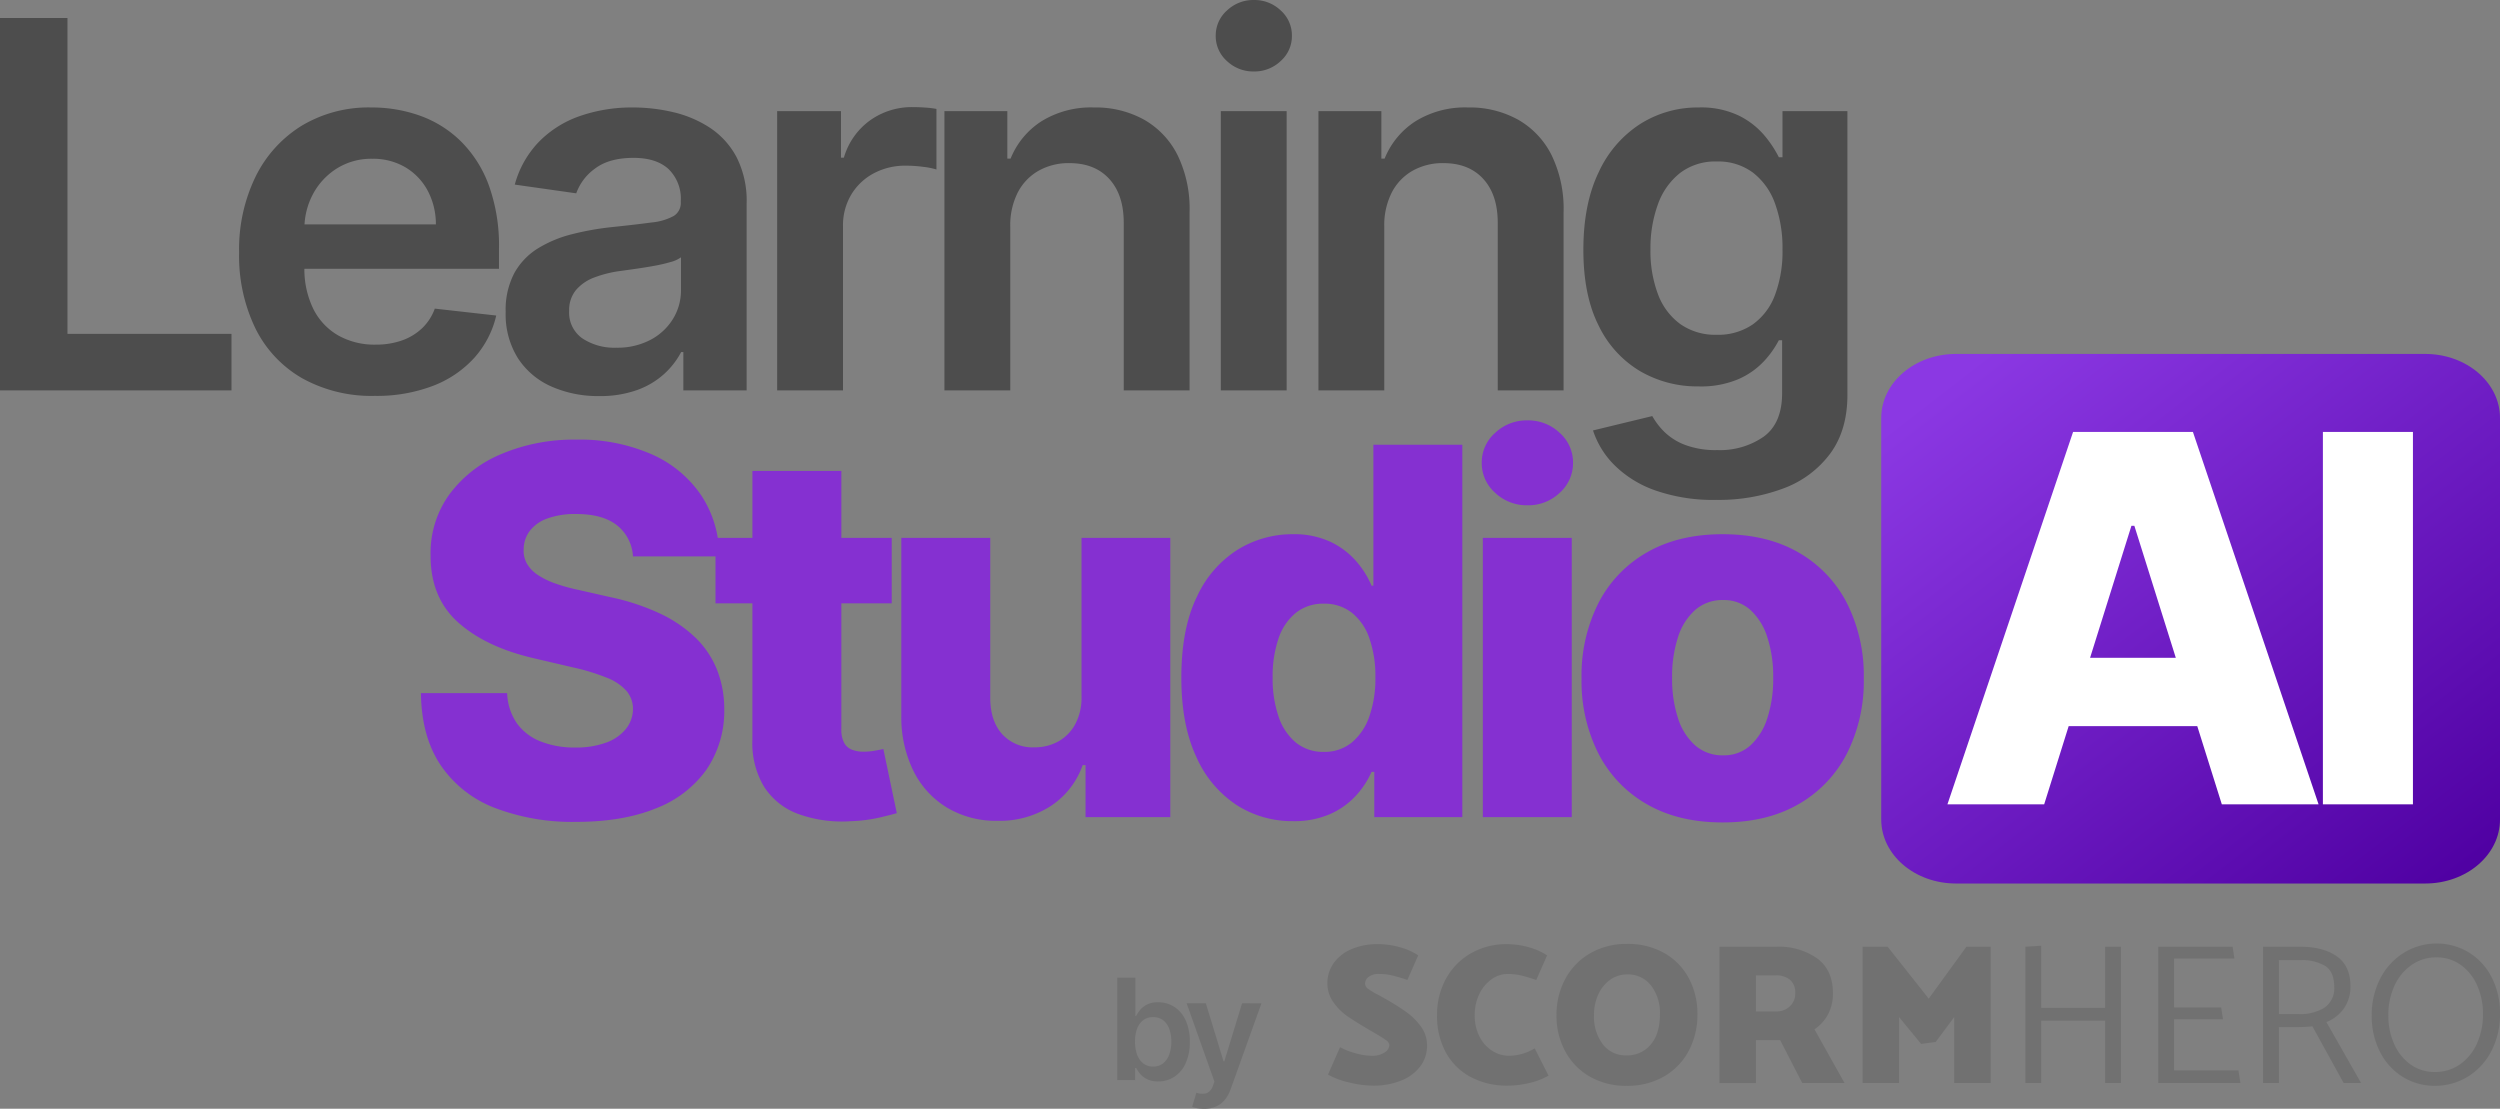
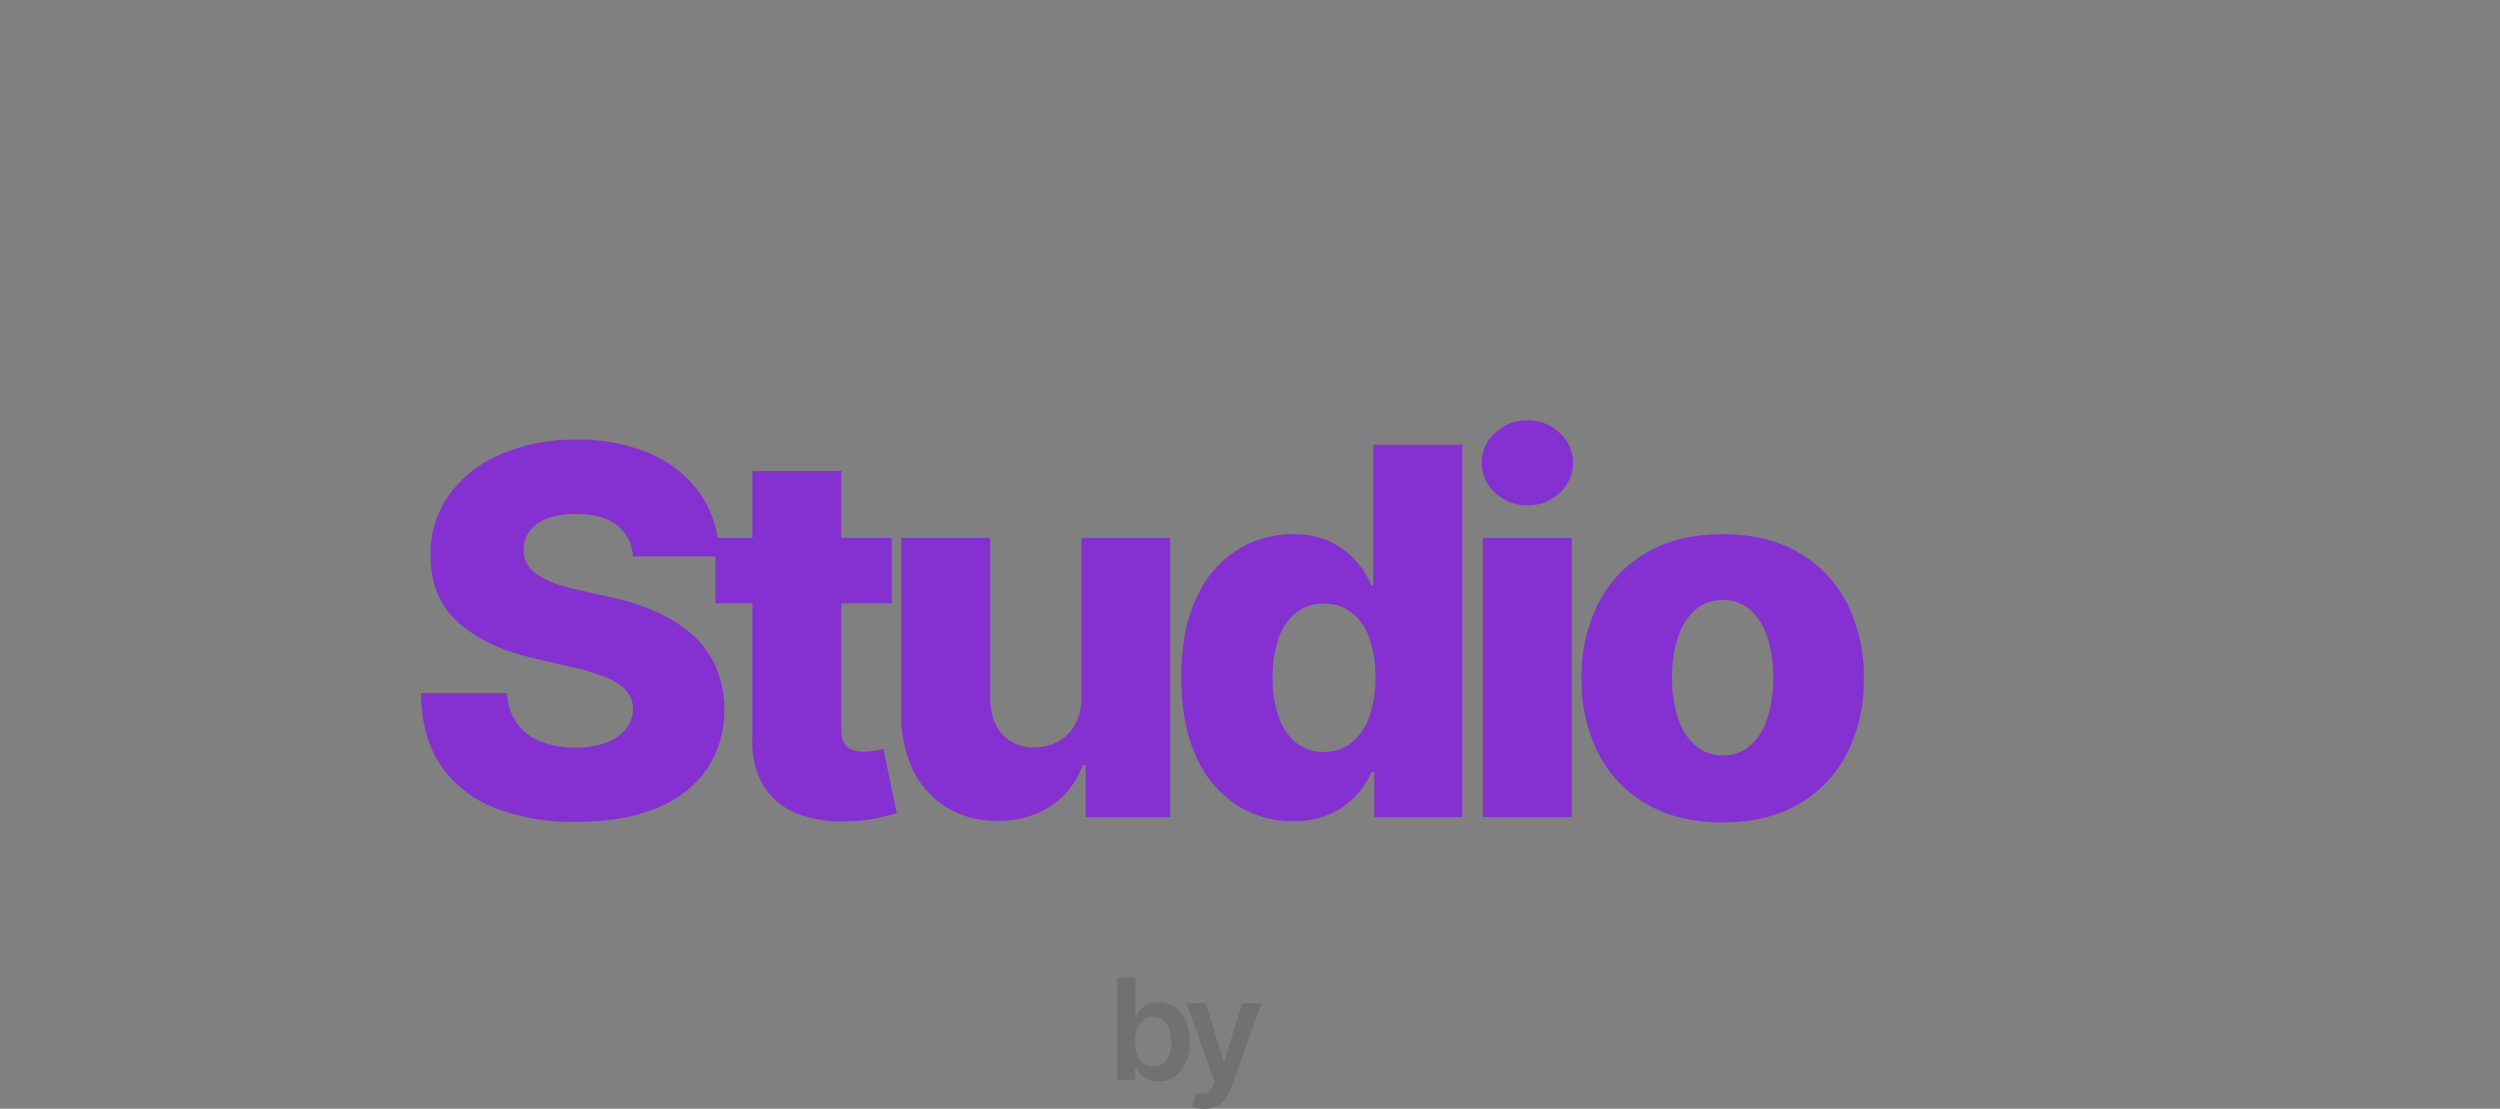
<svg xmlns="http://www.w3.org/2000/svg" width="585.845" height="259.817" viewBox="0 0 585.845 259.817">
  <rect x="0" y="0" width="585.845" height="259.817" fill="#808080" stroke="none" />
  <defs>
    <style>.a{fill:#4d4d4d;}.b{fill:url(#a);}.c{fill:#fff;}.d{fill:#8530d1;}.e{fill:#717171;}</style>
    <linearGradient id="a" x1="0.093" y1="0.065" x2="0.94" y2="1" gradientUnits="objectBoundingBox">
      <stop offset="0" stop-color="#8b38e3" />
      <stop offset="1" stop-color="#4f00a2" />
    </linearGradient>
  </defs>
  <g transform="translate(-667.078 -430.978)">
    <g transform="translate(205.074 65.47)">
-       <path class="a" d="M-440.845,0V-87.273h15.81v74.02H-386.6V0Zm87.822,1.278A33.45,33.45,0,0,1-370-2.834,27.5,27.5,0,0,1-380.978-14.51a38.972,38.972,0,0,1-3.835-17.834,38.924,38.924,0,0,1,3.857-17.749,29.034,29.034,0,0,1,10.8-11.932,30.469,30.469,0,0,1,16.321-4.283,33.548,33.548,0,0,1,11.442,1.939,26.284,26.284,0,0,1,9.545,5.987A28.145,28.145,0,0,1-326.3-48.089a41.585,41.585,0,0,1,2.386,14.851v4.73h-53.651v-10.4h38.864a16.721,16.721,0,0,0-1.918-7.9,14.028,14.028,0,0,0-5.22-5.476,14.847,14.847,0,0,0-7.777-2,15.132,15.132,0,0,0-8.31,2.28,15.9,15.9,0,0,0-5.561,5.966,17.144,17.144,0,0,0-2.024,8.075v9.077a21.2,21.2,0,0,0,2.088,9.78,14.732,14.732,0,0,0,5.838,6.222,17.331,17.331,0,0,0,8.778,2.152,18.284,18.284,0,0,0,6.094-.959,13.268,13.268,0,0,0,4.73-2.834,11.891,11.891,0,0,0,3.026-4.645l14.4,1.619a22.411,22.411,0,0,1-5.178,9.95,25.223,25.223,0,0,1-9.737,6.562A36.919,36.919,0,0,1-353.023,1.278Zm52.58.043A26.937,26.937,0,0,1-311.629-.916a17.987,17.987,0,0,1-7.841-6.626,19.332,19.332,0,0,1-2.876-10.824,18.452,18.452,0,0,1,2.045-9.162,15.83,15.83,0,0,1,5.582-5.8,28.57,28.57,0,0,1,7.99-3.3,66.165,66.165,0,0,1,9.226-1.641q5.753-.6,9.332-1.087a13.533,13.533,0,0,0,5.22-1.534,3.586,3.586,0,0,0,1.641-3.26V-44.4a9.656,9.656,0,0,0-2.855-7.457q-2.855-2.642-8.224-2.642-5.668,0-8.97,2.472a12.224,12.224,0,0,0-4.453,5.838l-14.4-2.045a23.158,23.158,0,0,1,5.625-9.993A24.794,24.794,0,0,1-305-64.283a37.028,37.028,0,0,1,12.528-2.024,40.812,40.812,0,0,1,9.418,1.108,26.769,26.769,0,0,1,8.565,3.643,18.756,18.756,0,0,1,6.243,6.882,22.531,22.531,0,0,1,2.365,10.866V0h-14.83V-8.991h-.511A18.722,18.722,0,0,1-285.166-3.9a18.878,18.878,0,0,1-6.349,3.793A25.425,25.425,0,0,1-300.443,1.321Zm4.006-11.335a16.615,16.615,0,0,0,8.054-1.854,13.555,13.555,0,0,0,5.263-4.922,12.7,12.7,0,0,0,1.854-6.69v-7.713a7.243,7.243,0,0,1-2.45,1.108,36.226,36.226,0,0,1-3.857.895q-2.131.384-4.219.682t-3.622.511a26.937,26.937,0,0,0-6.179,1.534,10.356,10.356,0,0,0-4.3,2.962,7.376,7.376,0,0,0-1.577,4.879,7.341,7.341,0,0,0,3.111,6.435A13.527,13.527,0,0,0-296.437-10.014ZM-258.729,0V-65.455h14.957v10.909h.682a16.389,16.389,0,0,1,6.158-8.757,16.874,16.874,0,0,1,9.993-3.089q1.278,0,2.876.107a21.083,21.083,0,0,1,2.663.32v14.19a16.977,16.977,0,0,0-3.089-.618,31.27,31.27,0,0,0-4.07-.277,15.629,15.629,0,0,0-7.564,1.811,13.524,13.524,0,0,0-5.263,5.007A14.049,14.049,0,0,0-243.3-38.48V0ZM-204.1-38.352V0H-219.53V-65.455h14.744v11.122h.767a18.668,18.668,0,0,1,7.223-8.736A22.04,22.04,0,0,1-184.5-66.307a23.347,23.347,0,0,1,11.825,2.9,19.688,19.688,0,0,1,7.841,8.395,28.84,28.84,0,0,1,2.749,13.338V0h-15.426V-39.29q0-6.562-3.388-10.27t-9.354-3.707a14.35,14.35,0,0,0-7.18,1.768,12.373,12.373,0,0,0-4.9,5.092A16.951,16.951,0,0,0-204.1-38.352ZM-154.762,0V-65.455h15.426V0Zm7.756-74.744a8.934,8.934,0,0,1-6.328-2.45,7.792,7.792,0,0,1-2.621-5.9,7.809,7.809,0,0,1,2.642-5.945,8.955,8.955,0,0,1,6.307-2.45,8.88,8.88,0,0,1,6.286,2.45A7.838,7.838,0,0,1-138.1-83.1a7.792,7.792,0,0,1-2.621,5.9A8.88,8.88,0,0,1-147.007-74.744Zm30.549,36.392V0h-15.426V-65.455h14.744v11.122h.767a18.668,18.668,0,0,1,7.223-8.736,22.04,22.04,0,0,1,12.294-3.239,23.347,23.347,0,0,1,11.825,2.9,19.688,19.688,0,0,1,7.841,8.395,28.84,28.84,0,0,1,2.749,13.338V0H-89.867V-39.29q0-6.562-3.388-10.27t-9.354-3.707a14.35,14.35,0,0,0-7.18,1.768,12.373,12.373,0,0,0-4.9,5.092A16.951,16.951,0,0,0-116.458-38.352Zm77.807,64.006a41.065,41.065,0,0,1-14.276-2.216,25.637,25.637,0,0,1-9.588-5.923,20.465,20.465,0,0,1-5.028-8.139l13.892-3.366a16.591,16.591,0,0,0,2.727,3.6,14.083,14.083,0,0,0,4.837,3.111,20.3,20.3,0,0,0,7.692,1.257,17.9,17.9,0,0,0,10.866-3.153q4.3-3.153,4.3-10.185v-12.4h-.767a22.217,22.217,0,0,1-3.473,4.9,18.169,18.169,0,0,1-6.009,4.219,22.515,22.515,0,0,1-9.354,1.7A26.655,26.655,0,0,1-56.484-4.5,25.016,25.016,0,0,1-66.2-15.149q-3.6-7.1-3.6-17.791,0-10.781,3.6-18.217A26.61,26.61,0,0,1-56.463-62.45a25.181,25.181,0,0,1,13.679-3.857A20.469,20.469,0,0,1-33.3-64.368a18.679,18.679,0,0,1,5.945,4.645,26.115,26.115,0,0,1,3.366,5.092h.852V-65.455H-7.926V1.065q0,8.224-4.006,13.7a23.967,23.967,0,0,1-10.952,8.182A43.174,43.174,0,0,1-38.651,25.653Zm.128-38.693a14.324,14.324,0,0,0,8.352-2.386,14.7,14.7,0,0,0,5.241-6.861,28.9,28.9,0,0,0,1.79-10.739,30.337,30.337,0,0,0-1.768-10.824,15.788,15.788,0,0,0-5.2-7.223,13.607,13.607,0,0,0-8.416-2.578,13.6,13.6,0,0,0-8.608,2.685,16.281,16.281,0,0,0-5.2,7.351,30.048,30.048,0,0,0-1.747,10.589,28.6,28.6,0,0,0,1.768,10.5,15.179,15.179,0,0,0,5.241,6.989A14.269,14.269,0,0,0-38.523-13.04Z" transform="translate(902.849 457)" />
      <g transform="translate(-133.651 -191.5)">
-         <path class="b" d="M17.527,0H127.473C137.153,0,145,6.716,145,15v94.1c0,8.285-7.847,15-17.527,15H17.527C7.847,124.1,0,117.388,0,109.1V15C0,6.716,7.847,0,17.527,0Z" transform="translate(1036.5 639.948)" />
-         <path class="c" d="M25.483,0H2.813L32.259-87.273H60.341L89.787,0H67.116l-20.5-65.284h-.682ZM22.457-34.347H69.844v16.023H22.457ZM111.9-87.273V0H90.8V-87.273Z" transform="translate(1049.198 745.5)" />
-       </g>
+         </g>
      <path class="d" d="M-292.517-61.108a9.983,9.983,0,0,0-3.771-7.308q-3.345-2.621-9.524-2.621a18.874,18.874,0,0,0-6.818,1.065,8.951,8.951,0,0,0-4.091,2.919,7.2,7.2,0,0,0-1.406,4.24,6.155,6.155,0,0,0,.788,3.452,8.142,8.142,0,0,0,2.557,2.621,18.408,18.408,0,0,0,4.07,1.982,42.5,42.5,0,0,0,5.369,1.491l7.5,1.7a53.271,53.271,0,0,1,11.442,3.75,31.3,31.3,0,0,1,8.352,5.582,21.731,21.731,0,0,1,5.135,7.457,25.055,25.055,0,0,1,1.79,9.46,24.4,24.4,0,0,1-4.176,14.19,25.949,25.949,0,0,1-11.868,9.077q-7.734,3.153-18.643,3.153A50.868,50.868,0,0,1-324.9-2.173a26.988,26.988,0,0,1-12.656-9.972q-4.517-6.69-4.645-16.918h20.2a13.25,13.25,0,0,0,2.259,7.031,12.372,12.372,0,0,0,5.518,4.261,21.3,21.3,0,0,0,8.16,1.449,20.36,20.36,0,0,0,7.266-1.151,10.526,10.526,0,0,0,4.624-3.2,7.548,7.548,0,0,0,1.662-4.687,6.545,6.545,0,0,0-1.534-4.24,11.938,11.938,0,0,0-4.581-3.068,49.633,49.633,0,0,0-7.862-2.408l-9.119-2.131q-11.335-2.6-17.855-8.416t-6.477-15.746a23.423,23.423,0,0,1,4.347-14.19,28.88,28.88,0,0,1,12.145-9.5,43.545,43.545,0,0,1,17.685-3.409,41.933,41.933,0,0,1,17.621,3.43,27.238,27.238,0,0,1,11.612,9.609,25.646,25.646,0,0,1,4.219,14.318Zm60.634-4.347v15.341h-41.293V-65.455Zm-32.642-15.682h20.838v60.554a6.633,6.633,0,0,0,.618,3.089,3.5,3.5,0,0,0,1.811,1.662,7.5,7.5,0,0,0,2.855.49,14.77,14.77,0,0,0,2.536-.234q1.342-.234,2.024-.4L-230.69-.937q-1.491.426-4.2,1.065a35.449,35.449,0,0,1-6.456.81,30.214,30.214,0,0,1-12.55-1.726,16.062,16.062,0,0,1-7.969-6.456,19.948,19.948,0,0,1-2.663-11.037ZM-187.4-28.253v-37.2h20.8V0h-19.858V-12.187h-.682a18.961,18.961,0,0,1-7.393,9.524A22.013,22.013,0,0,1-207.13.852a22.271,22.271,0,0,1-11.761-3.068,20.871,20.871,0,0,1-7.884-8.587,28.5,28.5,0,0,1-2.855-12.933V-65.455h20.838v37.628q.043,5.327,2.813,8.395a9.652,9.652,0,0,0,7.543,3.068,11.341,11.341,0,0,0,5.6-1.385A10.075,10.075,0,0,0-188.87-21.8,13.183,13.183,0,0,0-187.4-28.253ZM-137.845.938a24.112,24.112,0,0,1-13.168-3.75,25.959,25.959,0,0,1-9.46-11.25q-3.537-7.5-3.537-18.622,0-11.548,3.665-19.006a25.577,25.577,0,0,1,9.609-11.037,24.391,24.391,0,0,1,12.805-3.58,20.142,20.142,0,0,1,8.821,1.768A18.424,18.424,0,0,1-123.058-60a21.369,21.369,0,0,1,3.622,5.753h.426V-87.273h20.838V0H-118.8V-10.611h-.639a20.467,20.467,0,0,1-3.75,5.668,18.107,18.107,0,0,1-6.072,4.261A21,21,0,0,1-137.845.938ZM-130.6-15.3a10.032,10.032,0,0,0,6.477-2.152,13.6,13.6,0,0,0,4.134-6.072,26.529,26.529,0,0,0,1.449-9.2,26.8,26.8,0,0,0-1.428-9.247A12.95,12.95,0,0,0-124.1-47.94a10.322,10.322,0,0,0-6.5-2.088,10.227,10.227,0,0,0-6.562,2.131,13.035,13.035,0,0,0-4.07,6.009,27.266,27.266,0,0,0-1.385,9.162,27.261,27.261,0,0,0,1.406,9.2,13.388,13.388,0,0,0,4.07,6.072A10.074,10.074,0,0,0-130.6-15.3ZM-93.361,0V-65.455h20.838V0Zm10.483-73.082A10.772,10.772,0,0,1-90.464-76a9.264,9.264,0,0,1-3.153-7.053,9.219,9.219,0,0,1,3.153-7.01,10.719,10.719,0,0,1,7.543-2.919,10.7,10.7,0,0,1,7.564,2.919,9.247,9.247,0,0,1,3.132,7.01A9.292,9.292,0,0,1-75.357-76,10.643,10.643,0,0,1-82.878-73.082ZM-37.159,1.236q-10.312,0-17.706-4.24A28.757,28.757,0,0,1-66.243-14.851a37.53,37.53,0,0,1-3.984-17.663A37.626,37.626,0,0,1-66.243-50.22,28.757,28.757,0,0,1-54.865-62.067q7.393-4.24,17.706-4.24t17.706,4.24A28.757,28.757,0,0,1-8.075-50.22,37.626,37.626,0,0,1-4.091-32.514,37.53,37.53,0,0,1-8.075-14.851,28.757,28.757,0,0,1-19.453-3Q-26.847,1.236-37.159,1.236Zm.128-15.724a9.239,9.239,0,0,0,6.349-2.3A14.546,14.546,0,0,0-26.7-23.182a29.488,29.488,0,0,0,1.385-9.46A29.788,29.788,0,0,0-26.7-42.187a14.546,14.546,0,0,0-3.984-6.392,9.239,9.239,0,0,0-6.349-2.3,9.656,9.656,0,0,0-6.541,2.3,14.261,14.261,0,0,0-4.048,6.392,29.788,29.788,0,0,0-1.385,9.545,29.488,29.488,0,0,0,1.385,9.46,14.261,14.261,0,0,0,4.048,6.392A9.656,9.656,0,0,0-37.031-14.489Z" transform="translate(902.849 557)" />
    </g>
-     <path class="e" d="M.741,16.8a18.374,18.374,0,0,0,4.909,1.832,23.672,23.672,0,0,0,5.566.752,17.208,17.208,0,0,0,6.74-1.221,10.323,10.323,0,0,0,4.439-3.335,7.969,7.969,0,0,0,1.55-4.838A7.4,7.4,0,0,0,22.559,5.6,14.646,14.646,0,0,0,19.2,2.215,54.713,54.713,0,0,0,14.269-.909l-1.691-.939a20.419,20.419,0,0,1-2.419-1.433,1.542,1.542,0,0,1-.728-1.245,1.949,1.949,0,0,1,.869-1.6,3.677,3.677,0,0,1,2.278-.658,14.265,14.265,0,0,1,2.936.282,36.034,36.034,0,0,1,3.828,1.127l2.536-5.777a15.081,15.081,0,0,0-4.392-1.926,18.806,18.806,0,0,0-5-.7A15.442,15.442,0,0,0,6.237-12.6,9.738,9.738,0,0,0,2.08-9.34,7.973,7.973,0,0,0,.6-4.62,7.49,7.49,0,0,0,2.009-.157,13.27,13.27,0,0,0,5.2,3.06Q6.988,4.3,10.182,6.184l1.456.845Q13.47,8.11,14.292,8.7a1.581,1.581,0,0,1,.822,1.2,2.144,2.144,0,0,1-1.127,1.714,5.218,5.218,0,0,1-3.006.775,14.6,14.6,0,0,1-3.922-.634,15.139,15.139,0,0,1-3.5-1.386Zm51.34-27.948a15.081,15.081,0,0,0-4.392-1.926,18.806,18.806,0,0,0-5-.7,16.668,16.668,0,0,0-8.431,2.137A15.24,15.24,0,0,0,28.407-5.7a17.494,17.494,0,0,0-2.114,8.643,17.765,17.765,0,0,0,2,8.549,14.255,14.255,0,0,0,5.754,5.8,17.878,17.878,0,0,0,8.831,2.09,21.521,21.521,0,0,0,5.1-.634,16.308,16.308,0,0,0,4.439-1.714l-3.241-6.388a11.661,11.661,0,0,1-6.059,1.738,7.246,7.246,0,0,1-3.875-1.151,8.307,8.307,0,0,1-2.983-3.311A10.715,10.715,0,0,1,35.124,2.9a11.088,11.088,0,0,1,1.1-5.026,8.91,8.91,0,0,1,2.865-3.429A6.375,6.375,0,0,1,42.78-6.78a14.265,14.265,0,0,1,2.936.282,36.033,36.033,0,0,1,3.828,1.127Zm18.695-2.677a16.89,16.89,0,0,0-8.5,2.137A15.151,15.151,0,0,0,56.4-5.723a17.627,17.627,0,0,0-2.114,8.666,17.375,17.375,0,0,0,2.02,8.361,15,15,0,0,0,5.754,5.942,16.943,16.943,0,0,0,8.713,2.184,17.079,17.079,0,0,0,8.6-2.137,14.991,14.991,0,0,0,5.848-5.965,17.883,17.883,0,0,0,2.09-8.713,17.54,17.54,0,0,0-2-8.361,14.676,14.676,0,0,0-5.731-5.918A17.28,17.28,0,0,0,70.775-13.826ZM63.072,2.9a11.347,11.347,0,0,1,1.057-5,8.4,8.4,0,0,1,2.818-3.382,6.82,6.82,0,0,1,3.922-1.2,6.774,6.774,0,0,1,5.566,2.607,10.366,10.366,0,0,1,2.09,6.693q0,4.65-2.184,7.163a7.1,7.1,0,0,1-5.613,2.513,6.718,6.718,0,0,1-5.613-2.63A10.705,10.705,0,0,1,63.072,2.9Zm29.4,15.876h8.549V8.72h5.684l5.167,10.052h9.911L114.741,6.184a9.721,9.721,0,0,0,3.171-3.5,10.293,10.293,0,0,0,1.151-4.955q0-5.449-3.711-8.173a15.539,15.539,0,0,0-9.441-2.724H92.476ZM105.628-6.452a4.983,4.983,0,0,1,3.405,1.057,3.946,3.946,0,0,1,1.2,3.124A4.044,4.044,0,0,1,108.963.806,4.53,4.53,0,0,1,105.722,2h-4.7V-6.452Zm37.53,15.595,4.321-5.824V18.772h8.549V-13.168h-5.684L141.514-1l-9.629-12.166h-5.871V18.772h8.549V3.319l5.167,6.294Zm43.4,9.629V-13.168h-3.711V1.158H167.865V-13.4l-3.711.235V18.772h3.711V4.164h14.984V18.772Zm27.995,0-.47-2.959H199.007V3.835h11.461l-.423-2.771H199.007V-10.4h14.138l-.423-2.771H195.3V18.772Zm5.308,0h3.711V5.667h4.509a30.185,30.185,0,0,0,3.335-.188l7.328,13.293h4.087L234.705,4.493a9.339,9.339,0,0,0,4.087-3.171,8.9,8.9,0,0,0,1.55-5.19q0-4.791-3.194-7.046t-8.6-2.255h-8.69ZM228.6-10.021a10.5,10.5,0,0,1,5.871,1.386q2.067,1.386,2.067,4.909a5.457,5.457,0,0,1-2.325,4.862,10.84,10.84,0,0,1-5.989,1.48h-4.65V-10.021Zm31.8-3.9a14.614,14.614,0,0,0-7.75,2.3,15.28,15.28,0,0,0-5.378,6.012,18.474,18.474,0,0,0-1.949,8.549,18.371,18.371,0,0,0,1.926,8.5,14.621,14.621,0,0,0,5.308,5.871,14.145,14.145,0,0,0,7.656,2.114,14.543,14.543,0,0,0,7.8-2.255,15.119,15.119,0,0,0,5.425-6.036,18.617,18.617,0,0,0,1.949-8.572,18.371,18.371,0,0,0-1.926-8.5,14.508,14.508,0,0,0-5.355-5.871A14.383,14.383,0,0,0,260.4-13.92ZM249.22,2.9a16.112,16.112,0,0,1,1.456-6.975,11.906,11.906,0,0,1,4.016-4.838,9.992,9.992,0,0,1,5.8-1.761,9.6,9.6,0,0,1,5.613,1.714,11.564,11.564,0,0,1,3.875,4.744,16.019,16.019,0,0,1,1.409,6.834,16.268,16.268,0,0,1-1.456,7,11.7,11.7,0,0,1-4.016,4.838,10.087,10.087,0,0,1-5.8,1.738,9.6,9.6,0,0,1-5.613-1.714,11.565,11.565,0,0,1-3.875-4.744A16.019,16.019,0,0,1,249.22,2.9Z" transform="translate(977.54 666)" />
    <path class="e" d="M2.367,0V-24H6.609v8.977h.176a7.977,7.977,0,0,1,.926-1.4A5.015,5.015,0,0,1,9.328-17.7a5.592,5.592,0,0,1,2.6-.533A6.916,6.916,0,0,1,15.7-17.174a7.309,7.309,0,0,1,2.672,3.129,11.678,11.678,0,0,1,.99,5.068,11.807,11.807,0,0,1-.973,5.039A7.407,7.407,0,0,1,15.738-.773a6.811,6.811,0,0,1-3.8,1.09A5.664,5.664,0,0,1,9.375-.2,5.106,5.106,0,0,1,7.74-1.447a7.72,7.72,0,0,1-.955-1.389H6.539V0Zm4.16-9a8.6,8.6,0,0,0,.5,3.059A4.562,4.562,0,0,0,8.467-3.9a3.623,3.623,0,0,0,2.291.732,3.662,3.662,0,0,0,2.355-.756,4.621,4.621,0,0,0,1.436-2.074A8.649,8.649,0,0,0,15.035-9a8.557,8.557,0,0,0-.48-2.977,4.47,4.47,0,0,0-1.43-2.039,3.739,3.739,0,0,0-2.367-.738,3.727,3.727,0,0,0-2.309.715,4.357,4.357,0,0,0-1.436,2A8.589,8.589,0,0,0,6.527-9ZM22.686,6.715a8.854,8.854,0,0,1-1.6-.135,5.555,5.555,0,0,1-1.166-.322L20.9,2.965a4.307,4.307,0,0,0,2.326.135,2.661,2.661,0,0,0,1.553-1.752l.363-.973L18.62-18h4.5L27.268-4.406h.188L31.616-18l4.535.023L28.92,2.18a8.141,8.141,0,0,1-1.336,2.426A5.548,5.548,0,0,1,25.551,6.17,6.893,6.893,0,0,1,22.686,6.715Z" transform="translate(926.53 684.08)" />
  </g>
</svg>